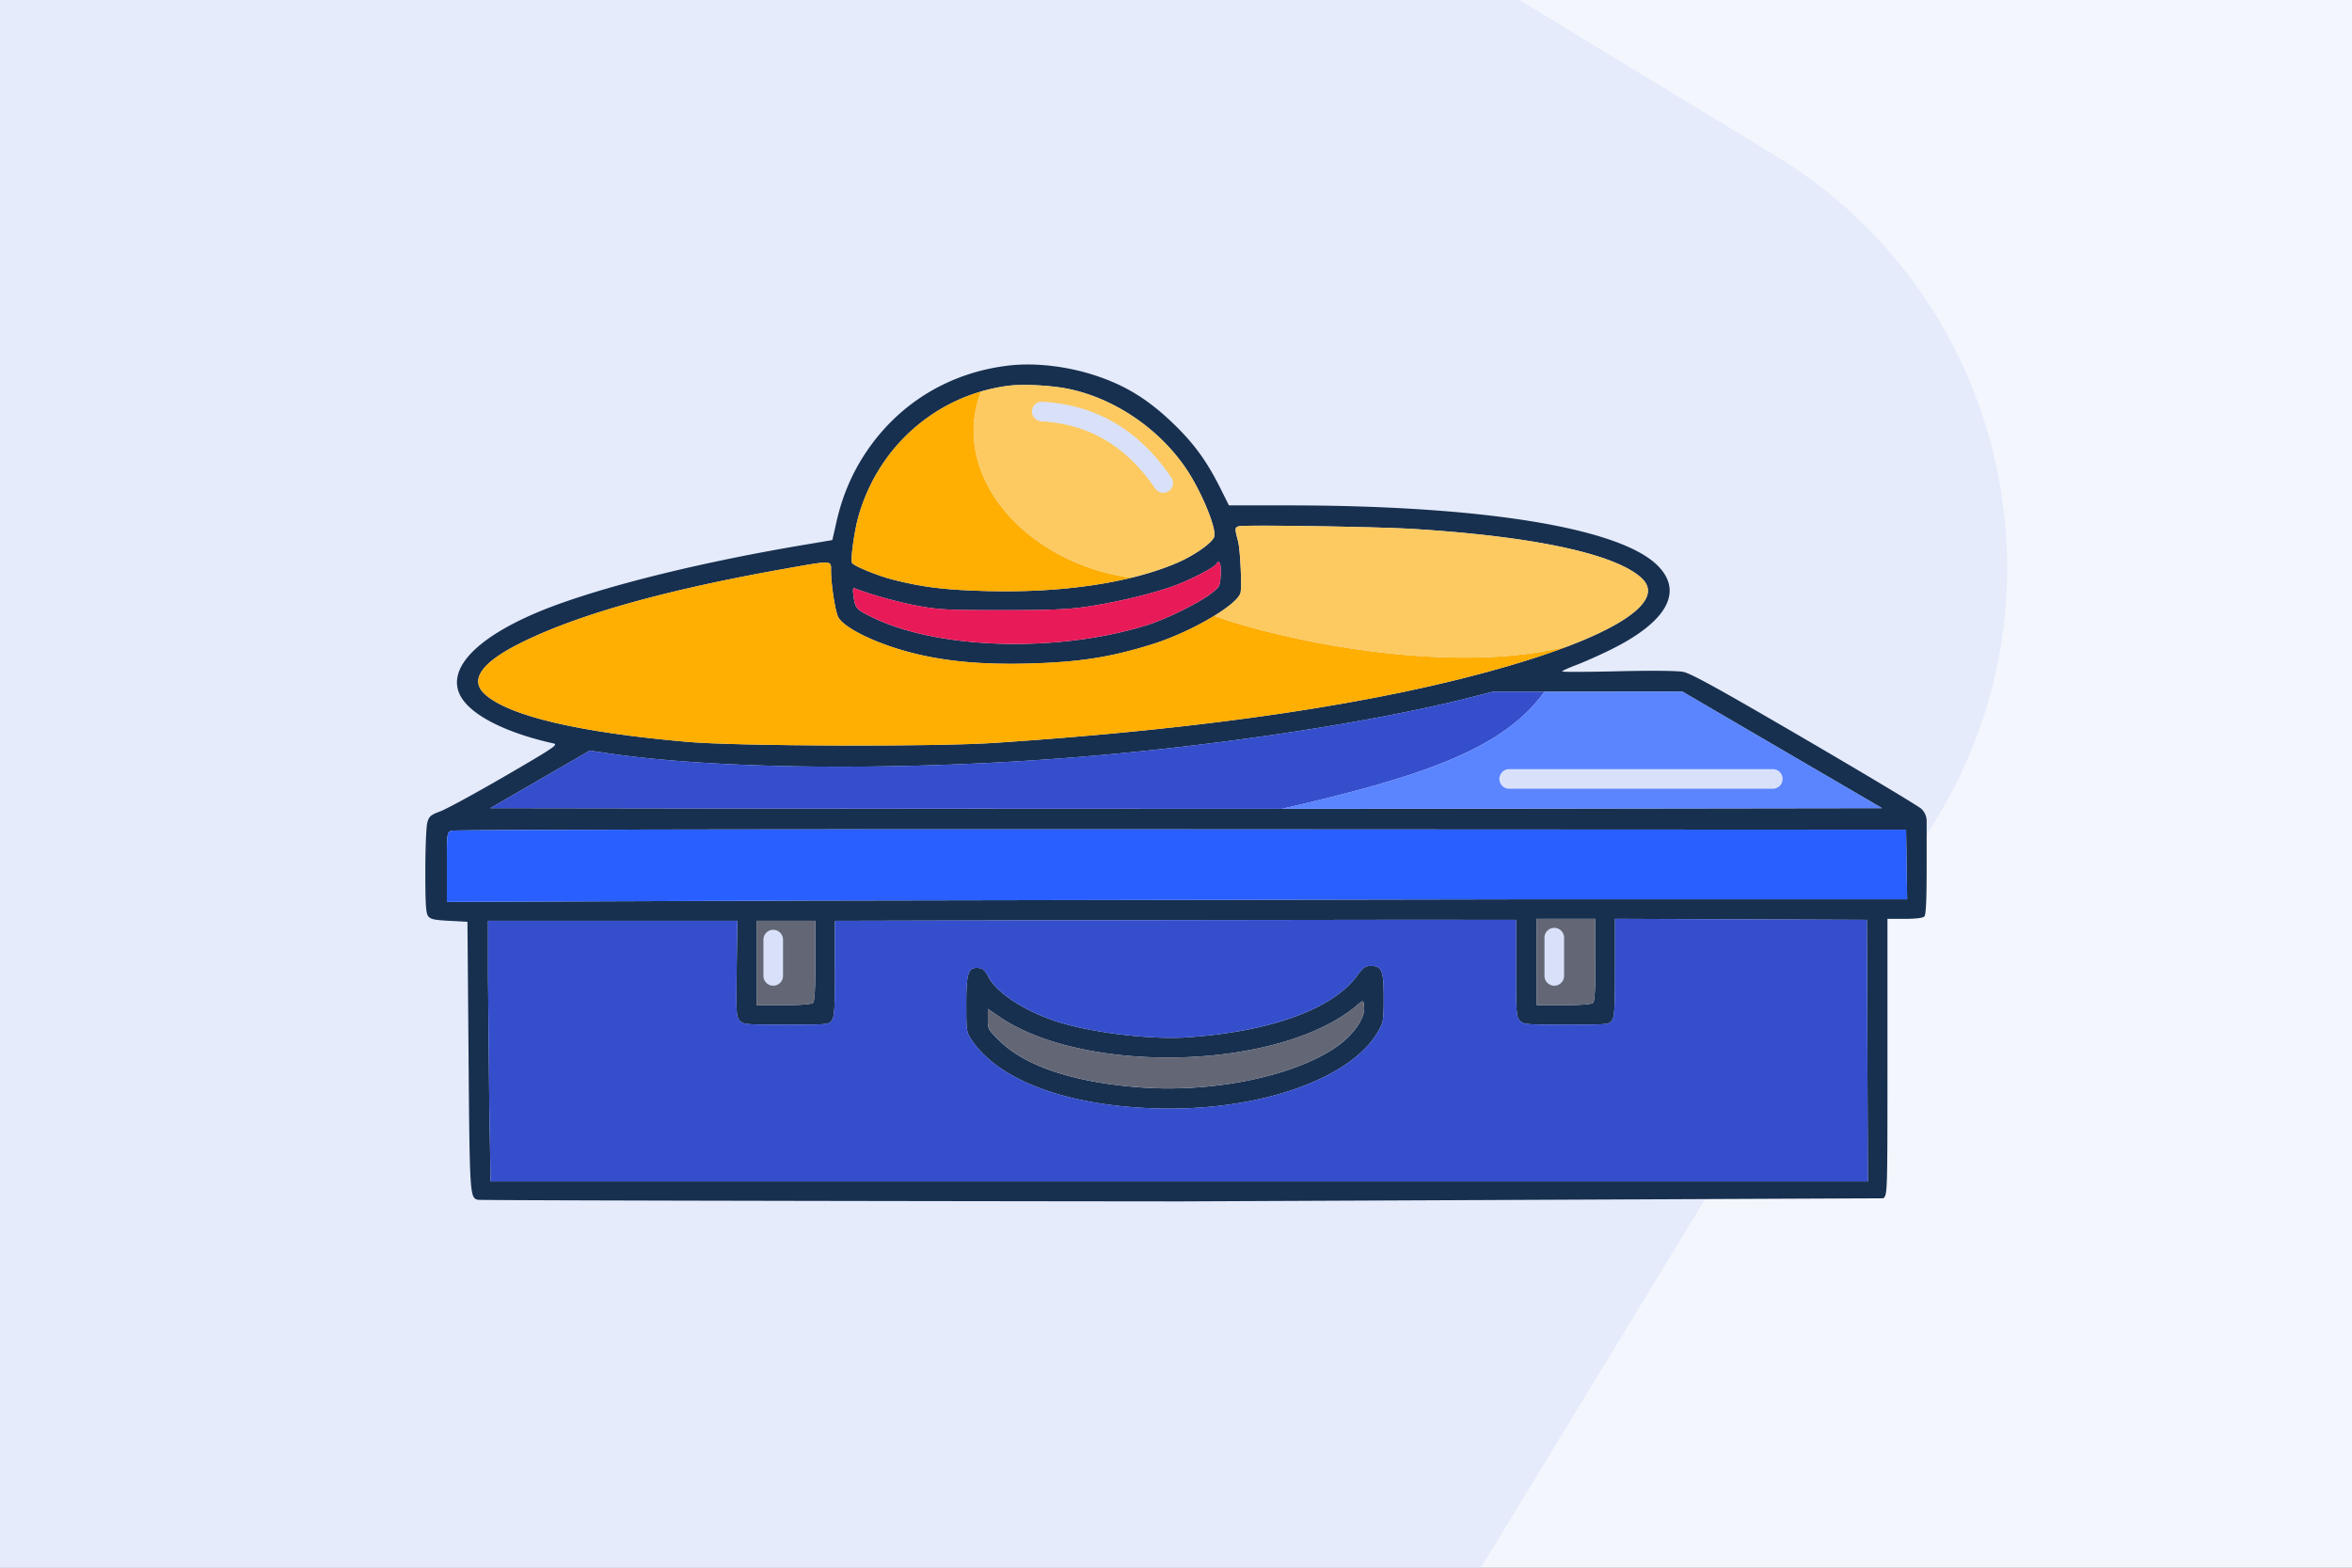
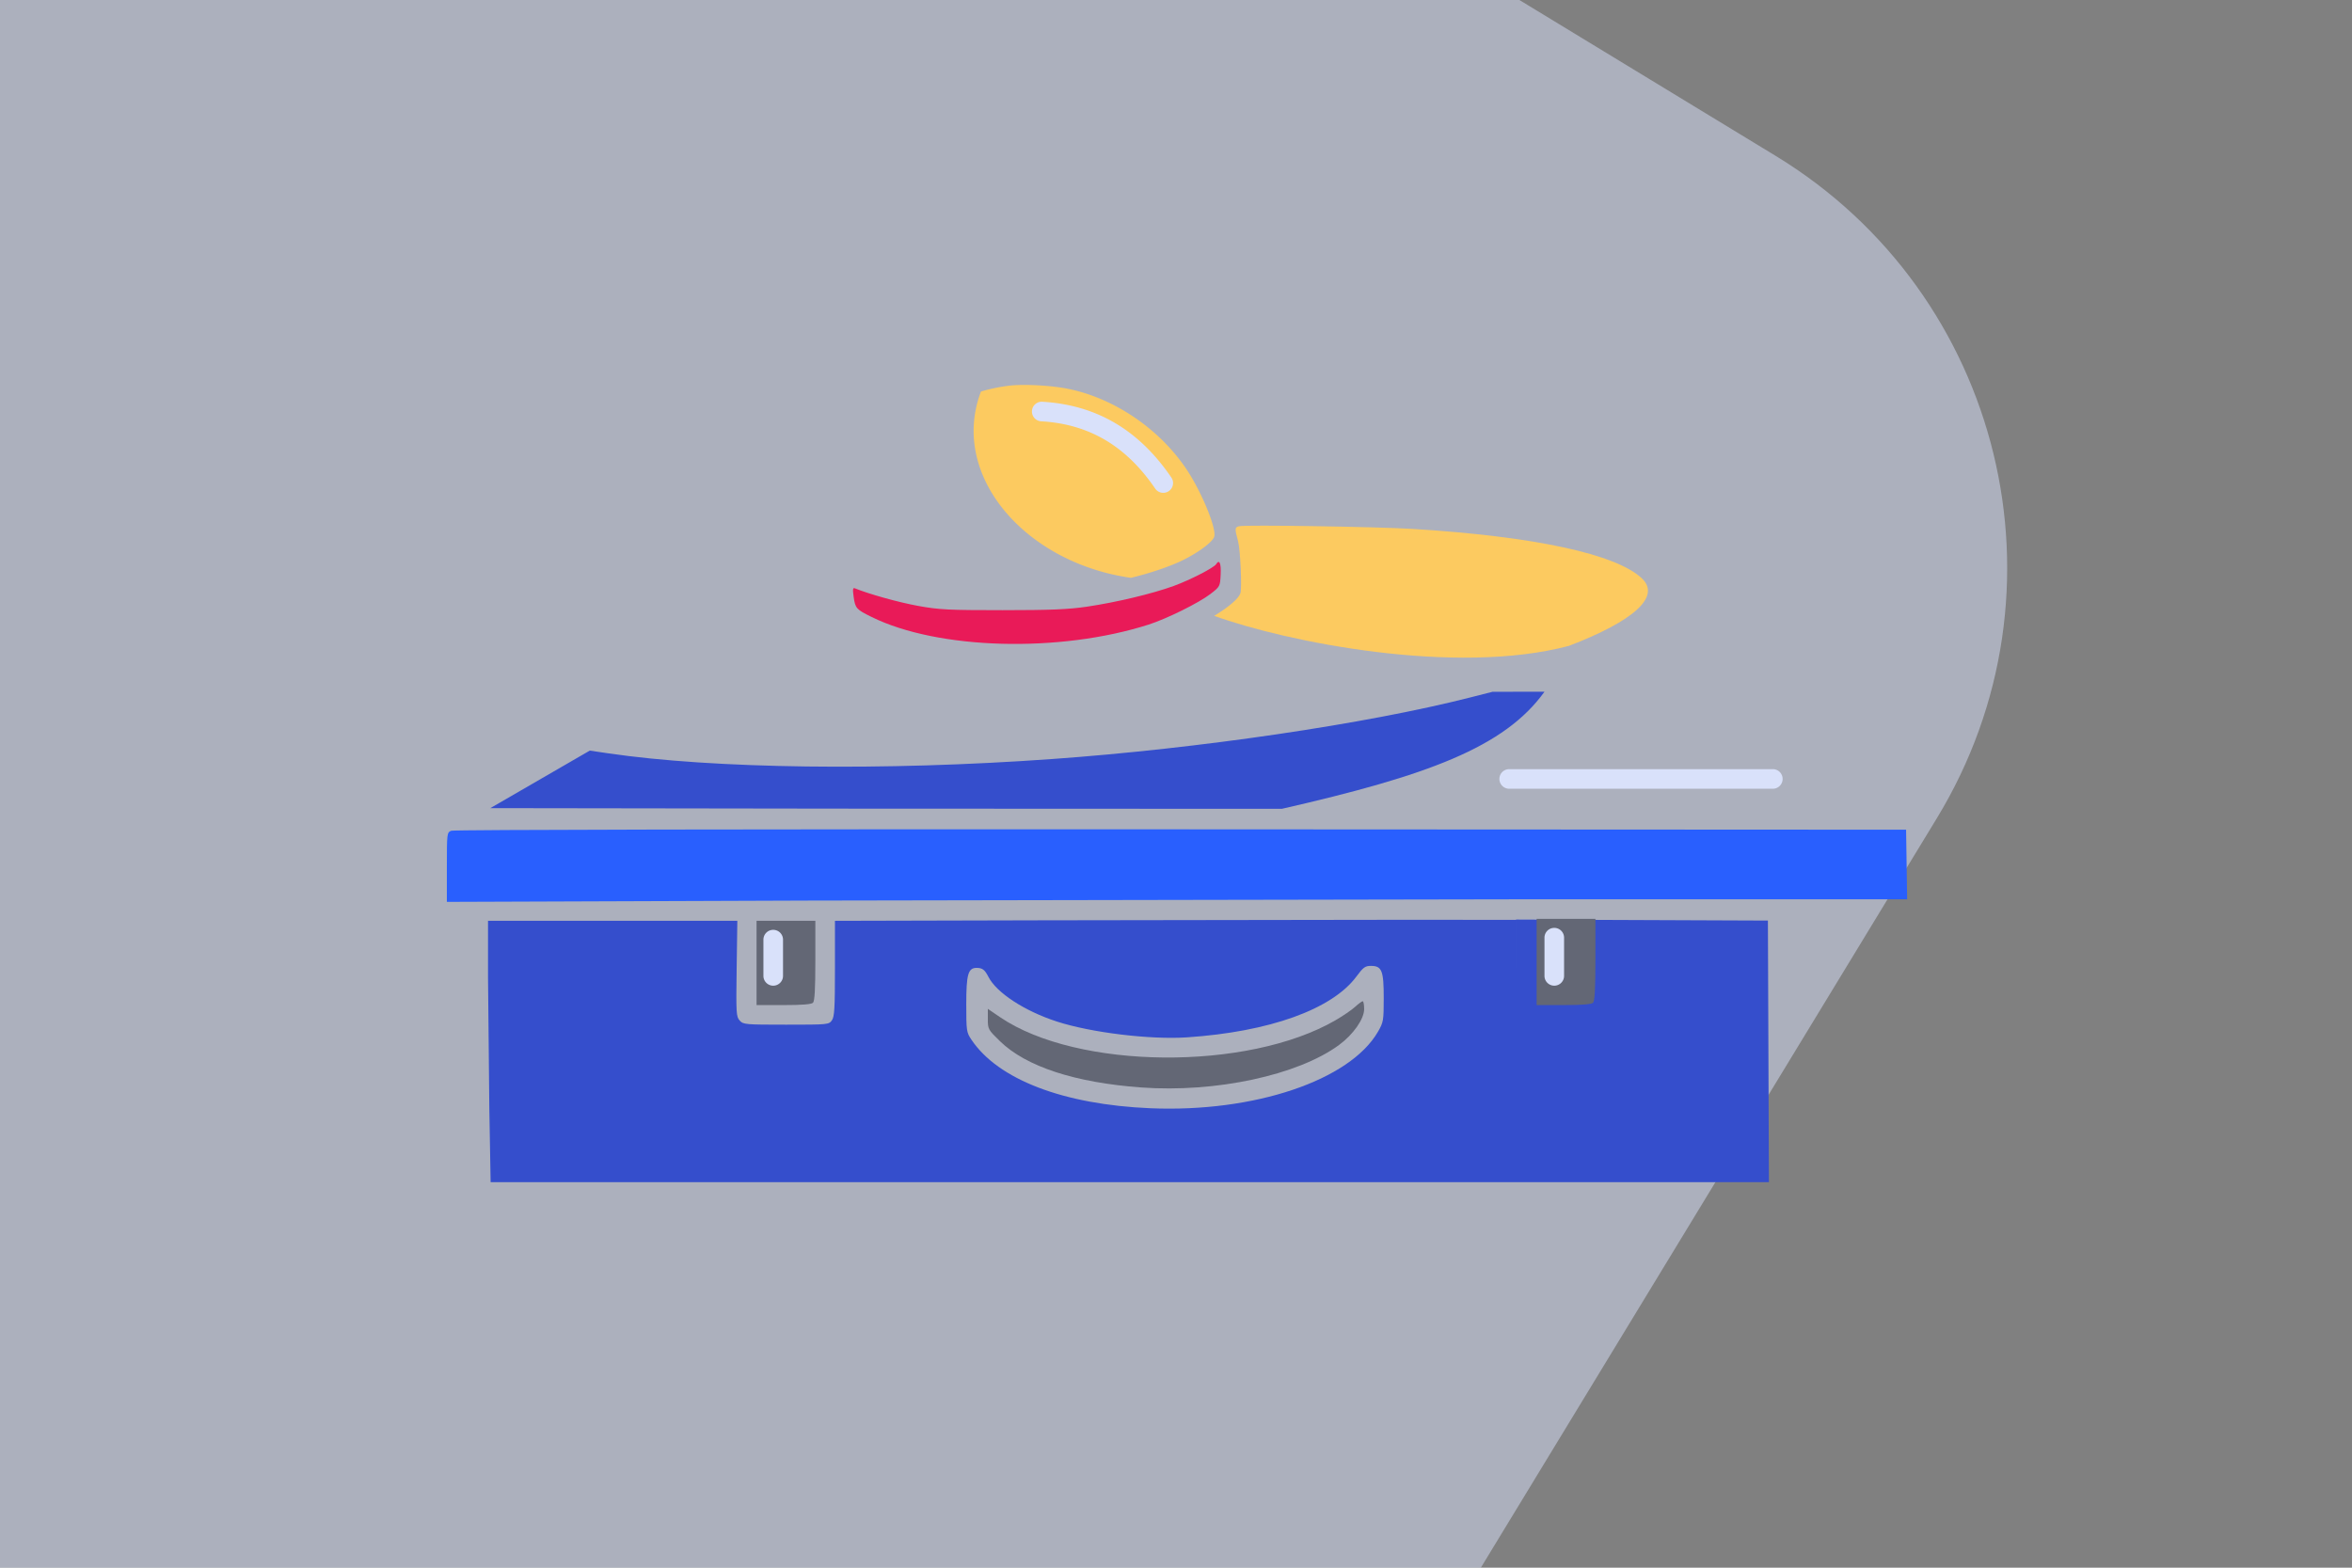
<svg xmlns="http://www.w3.org/2000/svg" width="1200" height="800" fill="none">
  <rect width="100%" height="100%" fill="#808080" stroke="none" />
  <g clip-path="url(#A)">
-     <path fill="#f3f6fd" d="M0 0h1200v800H0z" />
    <rect opacity=".5" x="-380.366" y="571.781" width="1089.06" height="1089.06" rx="246" transform="rotate(301.313 -380.366 571.781)" fill="#d9e1fa" />
-     <path fill-rule="evenodd" d="M514.494 186.556c-30.307 3.598-56.147 19.404-72.851 44.559-7.001 10.543-11.872 22.027-14.799 34.885l-2.185 9.601-16.082 2.719c-56.454 9.543-109.038 23.055-136.583 35.098-29.862 13.055-43.556 28.079-37.405 41.041 4.729 9.965 22.744 19.354 47.796 24.909 2.611.579.229 2.188-24.5 16.55-15.065 8.75-29.972 16.878-33.126 18.062-5.08 1.907-5.851 2.568-6.745 5.786-.555 1.999-1.011 13.11-1.014 24.693-.005 16.591.294 21.471 1.41 23 1.173 1.608 3.02 2.027 10.75 2.441l9.334.5.563 68.5c.583 70.871.67 72.227 4.686 73.357.963.271 162.241.639 358.396.818l358.75-1.58c2.102-1.902 2.105-2.003 2.105-72.25V468.9h8.8c5.511 0 9.248-.448 10-1.2.871-.871 1.2-8.225 1.2-26.813v-21.859a8.61 8.61 0 0 0-2.75-6.309c-1.513-1.405-28.329-17.483-59.593-35.73-43.846-25.591-58.006-33.397-61.931-34.141-3.065-.581-16.353-.699-33.408-.296-15.575.368-28.318.411-28.318.096s3.263-1.805 7.25-3.31 11.816-4.986 17.397-7.734c28.837-14.199 37.483-29.685 24.034-43.049-19.397-19.275-89.489-30.655-188.818-30.655h-29.843l-4.635-9.25c-6.608-13.185-13.101-22.139-23.134-31.899-13.219-12.859-25.016-20.156-40.899-25.297-14.41-4.665-30.593-6.472-43.852-4.898zm30.615 11.899c23.334 4.801 46.019 20.127 59.865 40.445 7.834 11.495 15.848 30.815 14.519 35.003-1.002 3.158-10.466 9.747-19.43 13.527-6.889 2.906-14.628 5.393-23.063 7.44-20.943 5.081-46.177 7.445-73.358 6.747-21.348-.548-32.85-1.942-48.056-5.822-8.033-2.05-19.857-6.896-20.885-8.561-.865-1.399 1.141-16.026 3.217-23.457 8.736-31.269 32.548-55.177 62.582-63.987a90.91 90.91 0 0 1 13.994-2.931c7.45-.957 21.856-.207 30.615 1.596zm175.45 71.441c62.27 3.805 104.079 12.832 117.185 25.304 9.74 9.268-4.158 21.7-37.244 34.384-8.958 3.434-19.323 6.886-31.006 10.299-64.578 18.866-151.367 31.855-262 39.21-30.548 2.031-130.879 1.713-156.5-.495-55.693-4.802-91.841-13.34-103.808-24.519-7.497-7.003-1.784-15.58 16.703-25.076 28.73-14.758 74.078-27.662 135.615-38.592 25.678-4.561 24.49-4.605 24.49.917 0 6.479 1.97 19.564 3.495 23.213 2.171 5.198 17.2 12.91 34.643 17.777 17.848 4.98 37.69 6.977 62.597 6.302 25.932-.703 42.004-3.214 63.265-9.885 10.656-3.343 22.593-8.992 31.499-14.454 7.132-4.374 12.321-8.629 13.353-11.483.873-2.415-.013-22.311-1.186-26.631-1.757-6.467-1.707-7.119.582-7.64 3.406-.775 70.161.26 88.317 1.369zm-97.767 23.218c-.295 6.159-.342 6.247-5.298 10.056-5.884 4.523-22.274 12.624-31.5 15.571-45.515 14.535-107.456 12.816-141.355-3.924-7.79-3.847-8.276-4.395-9.111-10.276-.544-3.838-.41-4.745.638-4.317 7.259 2.968 22.425 7.186 32.245 8.968 10.752 1.951 15.498 2.192 43.083 2.186 24.463-.005 33.53-.38 43-1.778 15.042-2.221 33.505-6.628 44.344-10.584 8.351-3.047 20.543-9.315 21.671-11.14 1.618-2.619 2.556-.468 2.283 5.238zM960.208 412.4l-177.607.253-128.601.098c-79.492.022-165.197-.01-226.423-.098l-177.416-.253 50.748-29.365 9.292 1.371c53.696 7.919 140.823 9.056 226.293 2.954 75.114-5.363 160.542-17.931 213.5-31.412l11.5-2.927 26.506-.033 70.301-.088 101.907 59.5zm12.832 46.5H785.183l-372.523.666-184.666.666v-17.698c0-17.419.036-17.713 2.25-18.604 1.332-.535 153.287-.828 372.25-.717l370 .187.546 35.5zm-199.546 35.143c0 22.829.14 24.798 1.905 26.75 1.826 2.02 2.805 2.107 23.693 2.107 21.382 0 21.818-.041 23.345-2.223 1.308-1.866 1.557-6.193 1.557-27.007v-24.785l128.5.515.514 133.5H250.319l-.663-37.664-.662-66.5V469.9h127.194l-.347 24.392c-.325 22.855-.227 24.524 1.558 26.5 1.827 2.021 2.801 2.108 23.693 2.108 21.382 0 21.818-.041 23.345-2.223 1.305-1.863 1.557-6.145 1.557-26.495v-24.273l105.75-.262 173.75-.255 68 .008v24.643zm40.5-4.343c0 14.844-.344 21.144-1.2 22-.817.817-5.6 1.2-15 1.2h-13.8v-44h30v20.8zm-398 .5c0 14.456-.345 20.645-1.2 21.5-.817.817-5.6 1.2-15 1.2h-13.8v-43h30v20.3zm276.1 8.065c-12.414 16.803-44.386 28.288-86.6 31.108-18.639 1.244-48.876-2.435-66.208-8.056-16.534-5.363-30.813-14.675-34.981-22.813-1.881-3.672-3.053-4.568-6.004-4.589-4.369-.03-5.307 3.253-5.307 18.568 0 13.557.107 14.298 2.597 18.027 13.596 20.359 46.986 33.166 91.34 35.033 53.003 2.232 101.835-14.223 116.168-39.143 2.73-4.745 2.877-5.613 2.886-17.027.011-14.057-.945-16.473-6.516-16.473-2.966 0-3.93.701-7.375 5.365zm3.9 16.678c0 5.067-5.544 12.984-12.848 18.345-20.98 15.401-62.935 24.412-100.823 21.654-33.771-2.458-58.76-10.625-72.079-23.559-6.101-5.924-6.25-6.194-6.25-11.313v-5.245l6.25 4.252c39.352 26.772 126.192 27.576 171.097 1.585 3.766-2.18 8.266-5.255 10-6.833s3.49-2.884 3.903-2.9.75 1.79.75 4.014z" fill="#18304f" />
    <path d="M622.792 293.114c-.295 6.159-.342 6.247-5.298 10.056-5.884 4.523-22.274 12.624-31.5 15.571-45.515 14.535-107.456 12.816-141.355-3.924-7.79-3.847-8.276-4.395-9.111-10.276-.544-3.838-.41-4.745.638-4.317 7.259 2.968 22.425 7.186 32.245 8.968 10.752 1.951 15.498 2.192 43.083 2.186 24.463-.005 33.53-.38 43-1.778 15.042-2.221 33.505-6.628 44.344-10.584 8.351-3.047 20.543-9.315 21.671-11.14 1.618-2.619 2.556-.468 2.283 5.238z" fill="#e91a58" />
-     <path d="M455.586 295.795c15.206 3.88 26.708 5.274 48.056 5.822 27.181.698 52.415-1.666 73.358-6.747-54-7.636-92.769-52.324-76.5-95.08-30.034 8.81-53.846 32.718-62.582 63.987-2.076 7.431-4.082 22.058-3.217 23.457 1.028 1.665 12.852 6.511 20.885 8.561z" fill="#ffae02" />
    <path d="M604.974 238.9c-13.846-20.318-36.531-35.644-59.865-40.445-8.759-1.803-23.165-2.553-30.615-1.596a90.91 90.91 0 0 0-13.994 2.931c-16.269 42.756 22.5 87.444 76.5 95.08 8.435-2.047 16.174-4.534 23.063-7.44 8.964-3.78 18.428-10.369 19.43-13.527 1.329-4.188-6.685-23.508-14.519-35.003z" fill="#fcca60" />
-     <path d="M507.494 379.093c110.633-7.355 197.422-20.344 262-39.21 11.683-3.413 22.048-6.865 31.006-10.299C742.5 345 656 327.5 619.493 314.281c-8.906 5.462-20.843 11.111-31.499 14.454-21.261 6.671-37.333 9.182-63.265 9.885-24.907.675-44.749-1.322-62.597-6.302-17.443-4.867-32.472-12.579-34.643-17.777-1.525-3.649-3.495-16.734-3.495-23.213 0-5.522 1.188-5.478-24.49-.917-61.537 10.93-106.885 23.834-135.615 38.592-18.487 9.496-24.2 18.073-16.703 25.076 11.967 11.179 48.115 19.717 103.808 24.519 25.621 2.208 125.952 2.526 156.5.495z" fill="#ffae02" />
    <path d="M837.744 295.2c-13.106-12.472-54.915-21.499-117.185-25.304-18.156-1.109-84.911-2.144-88.317-1.369-2.289.521-2.339 1.173-.582 7.64 1.173 4.32 2.059 24.216 1.186 26.631-1.032 2.854-6.221 7.109-13.353 11.483C656 327.5 742.5 345 800.5 329.584c33.086-12.684 46.984-25.116 37.244-34.384z" fill="#fcca60" />
    <path d="M250.161 412.4l177.416.253 226.423.098c74.084-16.921 113.5-31.251 134-59.763l-26.506.033-11.5 2.927c-52.958 13.481-138.386 26.049-213.5 31.412-85.47 6.102-172.597 4.965-226.293-2.954l-9.292-1.371-50.748 29.365z" fill="#354ecc" />
    <path d="M973.04 458.9H785.183l-372.523.666-184.666.666v-17.698c0-17.419.036-17.713 2.25-18.604 1.332-.535 153.287-.828 372.25-.717l370 .187.546 35.5z" fill="#295ffe" />
-     <path d="M960.208 412.4l-101.907-59.5-70.301.088c-20.5 28.512-59.916 42.842-134 59.763l128.601-.098 177.607-.253z" fill="#5b85ff" />
-     <path fill-rule="evenodd" d="M773.494 494.043c0 22.829.14 24.798 1.905 26.75 1.826 2.02 2.805 2.107 23.693 2.107 21.382 0 21.818-.041 23.345-2.223 1.308-1.866 1.557-6.193 1.557-27.007v-24.785l128.5.515.514 133.5H250.319l-.663-37.664-.662-66.5V469.9h127.194l-.347 24.392c-.325 22.855-.227 24.524 1.558 26.5 1.827 2.021 2.801 2.108 23.693 2.108 21.382 0 21.818-.041 23.345-2.223 1.305-1.863 1.557-6.145 1.557-26.495v-24.273l105.75-.262 173.75-.255 68 .008v24.643zm-168 35.33c42.214-2.82 74.186-14.305 86.6-31.108 3.445-4.664 4.409-5.365 7.375-5.365 5.571 0 6.527 2.416 6.516 16.473-.009 11.414-.156 12.282-2.886 17.027-14.333 24.92-63.165 41.375-116.168 39.143-44.354-1.867-77.744-14.674-91.34-35.033-2.49-3.729-2.597-4.47-2.597-18.027 0-15.315.938-18.598 5.307-18.568 2.951.021 4.123.917 6.004 4.589 4.168 8.138 18.447 17.45 34.981 22.813 17.332 5.621 47.569 9.3 66.208 8.056z" fill="#354ecc" />
+     <path fill-rule="evenodd" d="M773.494 494.043v-24.785l128.5.515.514 133.5H250.319l-.663-37.664-.662-66.5V469.9h127.194l-.347 24.392c-.325 22.855-.227 24.524 1.558 26.5 1.827 2.021 2.801 2.108 23.693 2.108 21.382 0 21.818-.041 23.345-2.223 1.305-1.863 1.557-6.145 1.557-26.495v-24.273l105.75-.262 173.75-.255 68 .008v24.643zm-168 35.33c42.214-2.82 74.186-14.305 86.6-31.108 3.445-4.664 4.409-5.365 7.375-5.365 5.571 0 6.527 2.416 6.516 16.473-.009 11.414-.156 12.282-2.886 17.027-14.333 24.92-63.165 41.375-116.168 39.143-44.354-1.867-77.744-14.674-91.34-35.033-2.49-3.729-2.597-4.47-2.597-18.027 0-15.315.938-18.598 5.307-18.568 2.951.021 4.123.917 6.004 4.589 4.168 8.138 18.447 17.45 34.981 22.813 17.332 5.621 47.569 9.3 66.208 8.056z" fill="#354ecc" />
    <g fill="#636775">
      <path d="M813.994 489.7c0 14.844-.344 21.144-1.2 22-.817.817-5.6 1.2-15 1.2h-13.8v-44h30v20.8zm-118 25.243c0 5.067-5.544 12.984-12.848 18.345-20.98 15.401-62.935 24.412-100.823 21.654-33.771-2.458-58.76-10.625-72.079-23.559-6.101-5.924-6.25-6.194-6.25-11.313v-5.245l6.25 4.252c39.352 26.772 126.192 27.576 171.097 1.585 3.766-2.18 8.266-5.255 10-6.833s3.49-2.884 3.903-2.9.75 1.79.75 4.014zm-280-24.743c0 14.456-.345 20.645-1.2 21.5-.817.817-5.6 1.2-15 1.2h-13.8v-43h30v20.3z" />
    </g>
    <path fill-rule="evenodd" d="M526.509 209.706a5 5 0 0 1 5.285-4.697c27.129 1.595 49.013 13.964 65.839 38.677a5 5 0 1 1-8.266 5.628c-15.174-22.287-34.29-32.918-58.161-34.323a5 5 0 0 1-4.697-5.285zM765 397.5a5 5 0 0 1 5-5h134.5a5 5 0 1 1 0 10H770a5 5 0 0 1-5-5zm28 76a5 5 0 0 1 5 5V498a5 5 0 1 1-10 0v-19.5a5 5 0 0 1 5-5zm-398.5 1a5 5 0 0 1 5 5V498a5 5 0 1 1-10 0v-18.5a5 5 0 0 1 5-5z" fill="#d9e1fa" />
  </g>
  <defs>
    <clipPath id="A">
      <path fill="#fff" d="M0 0h1200v800H0z" />
    </clipPath>
  </defs>
</svg>